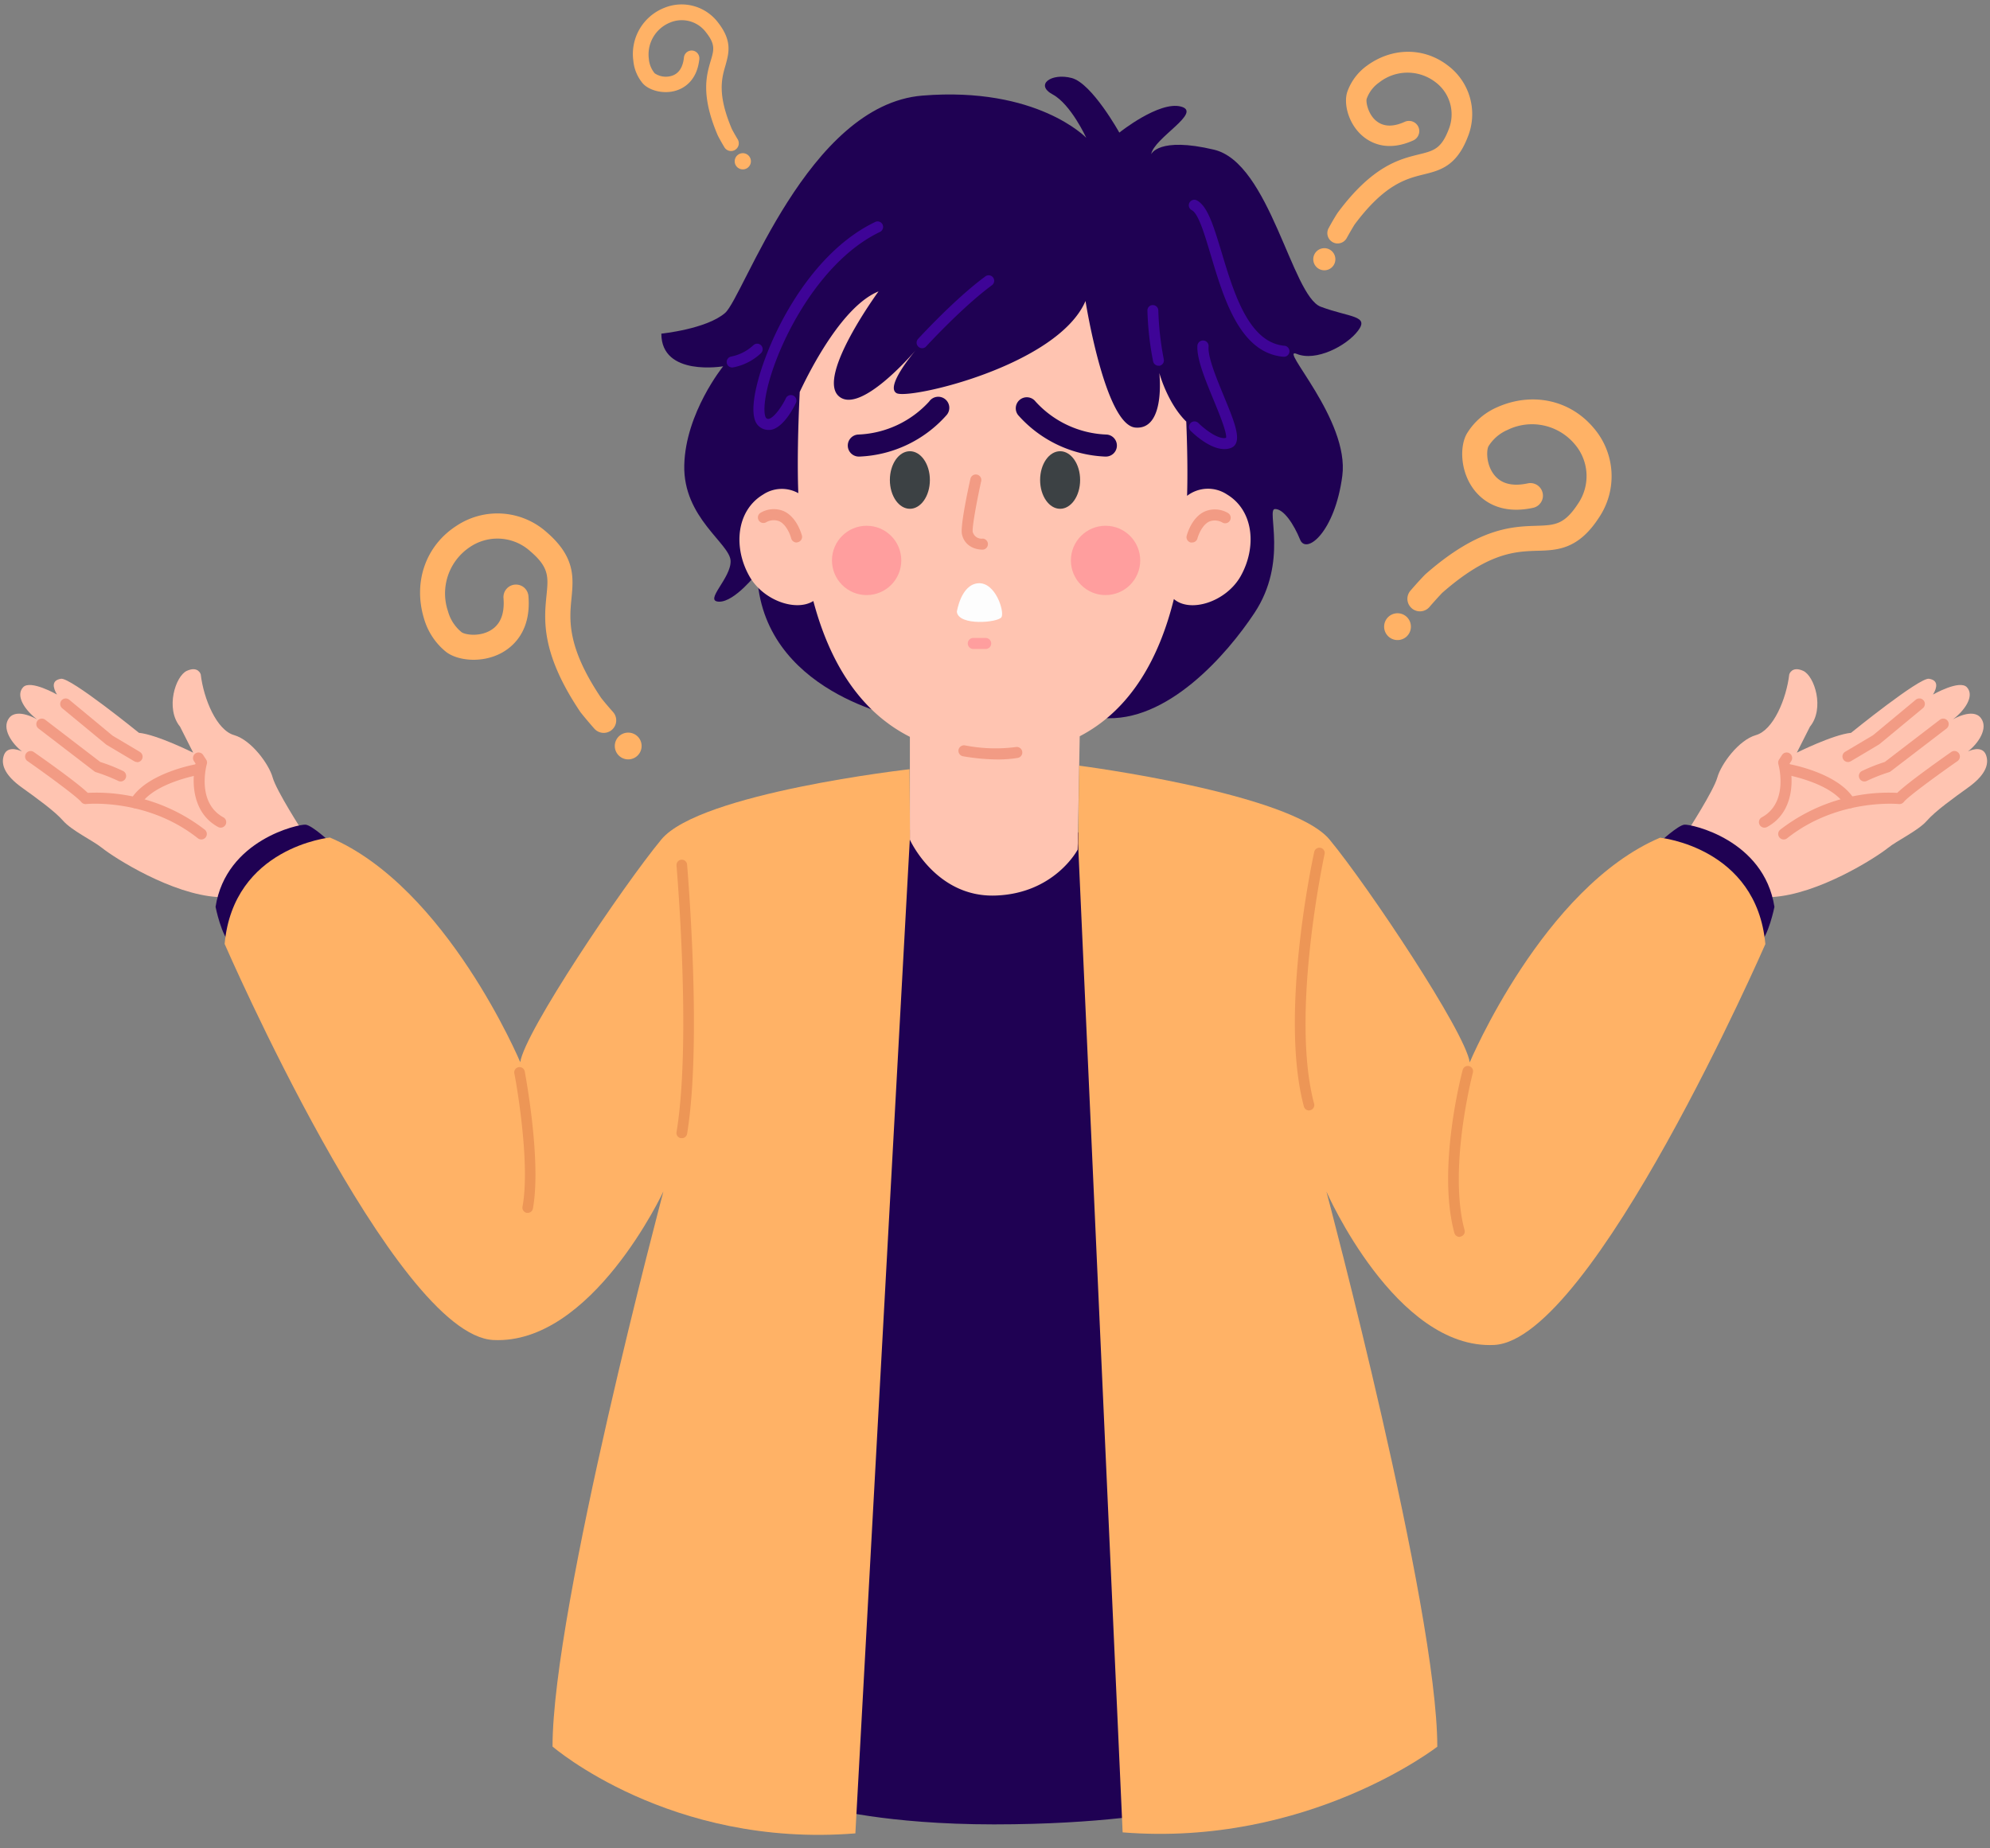
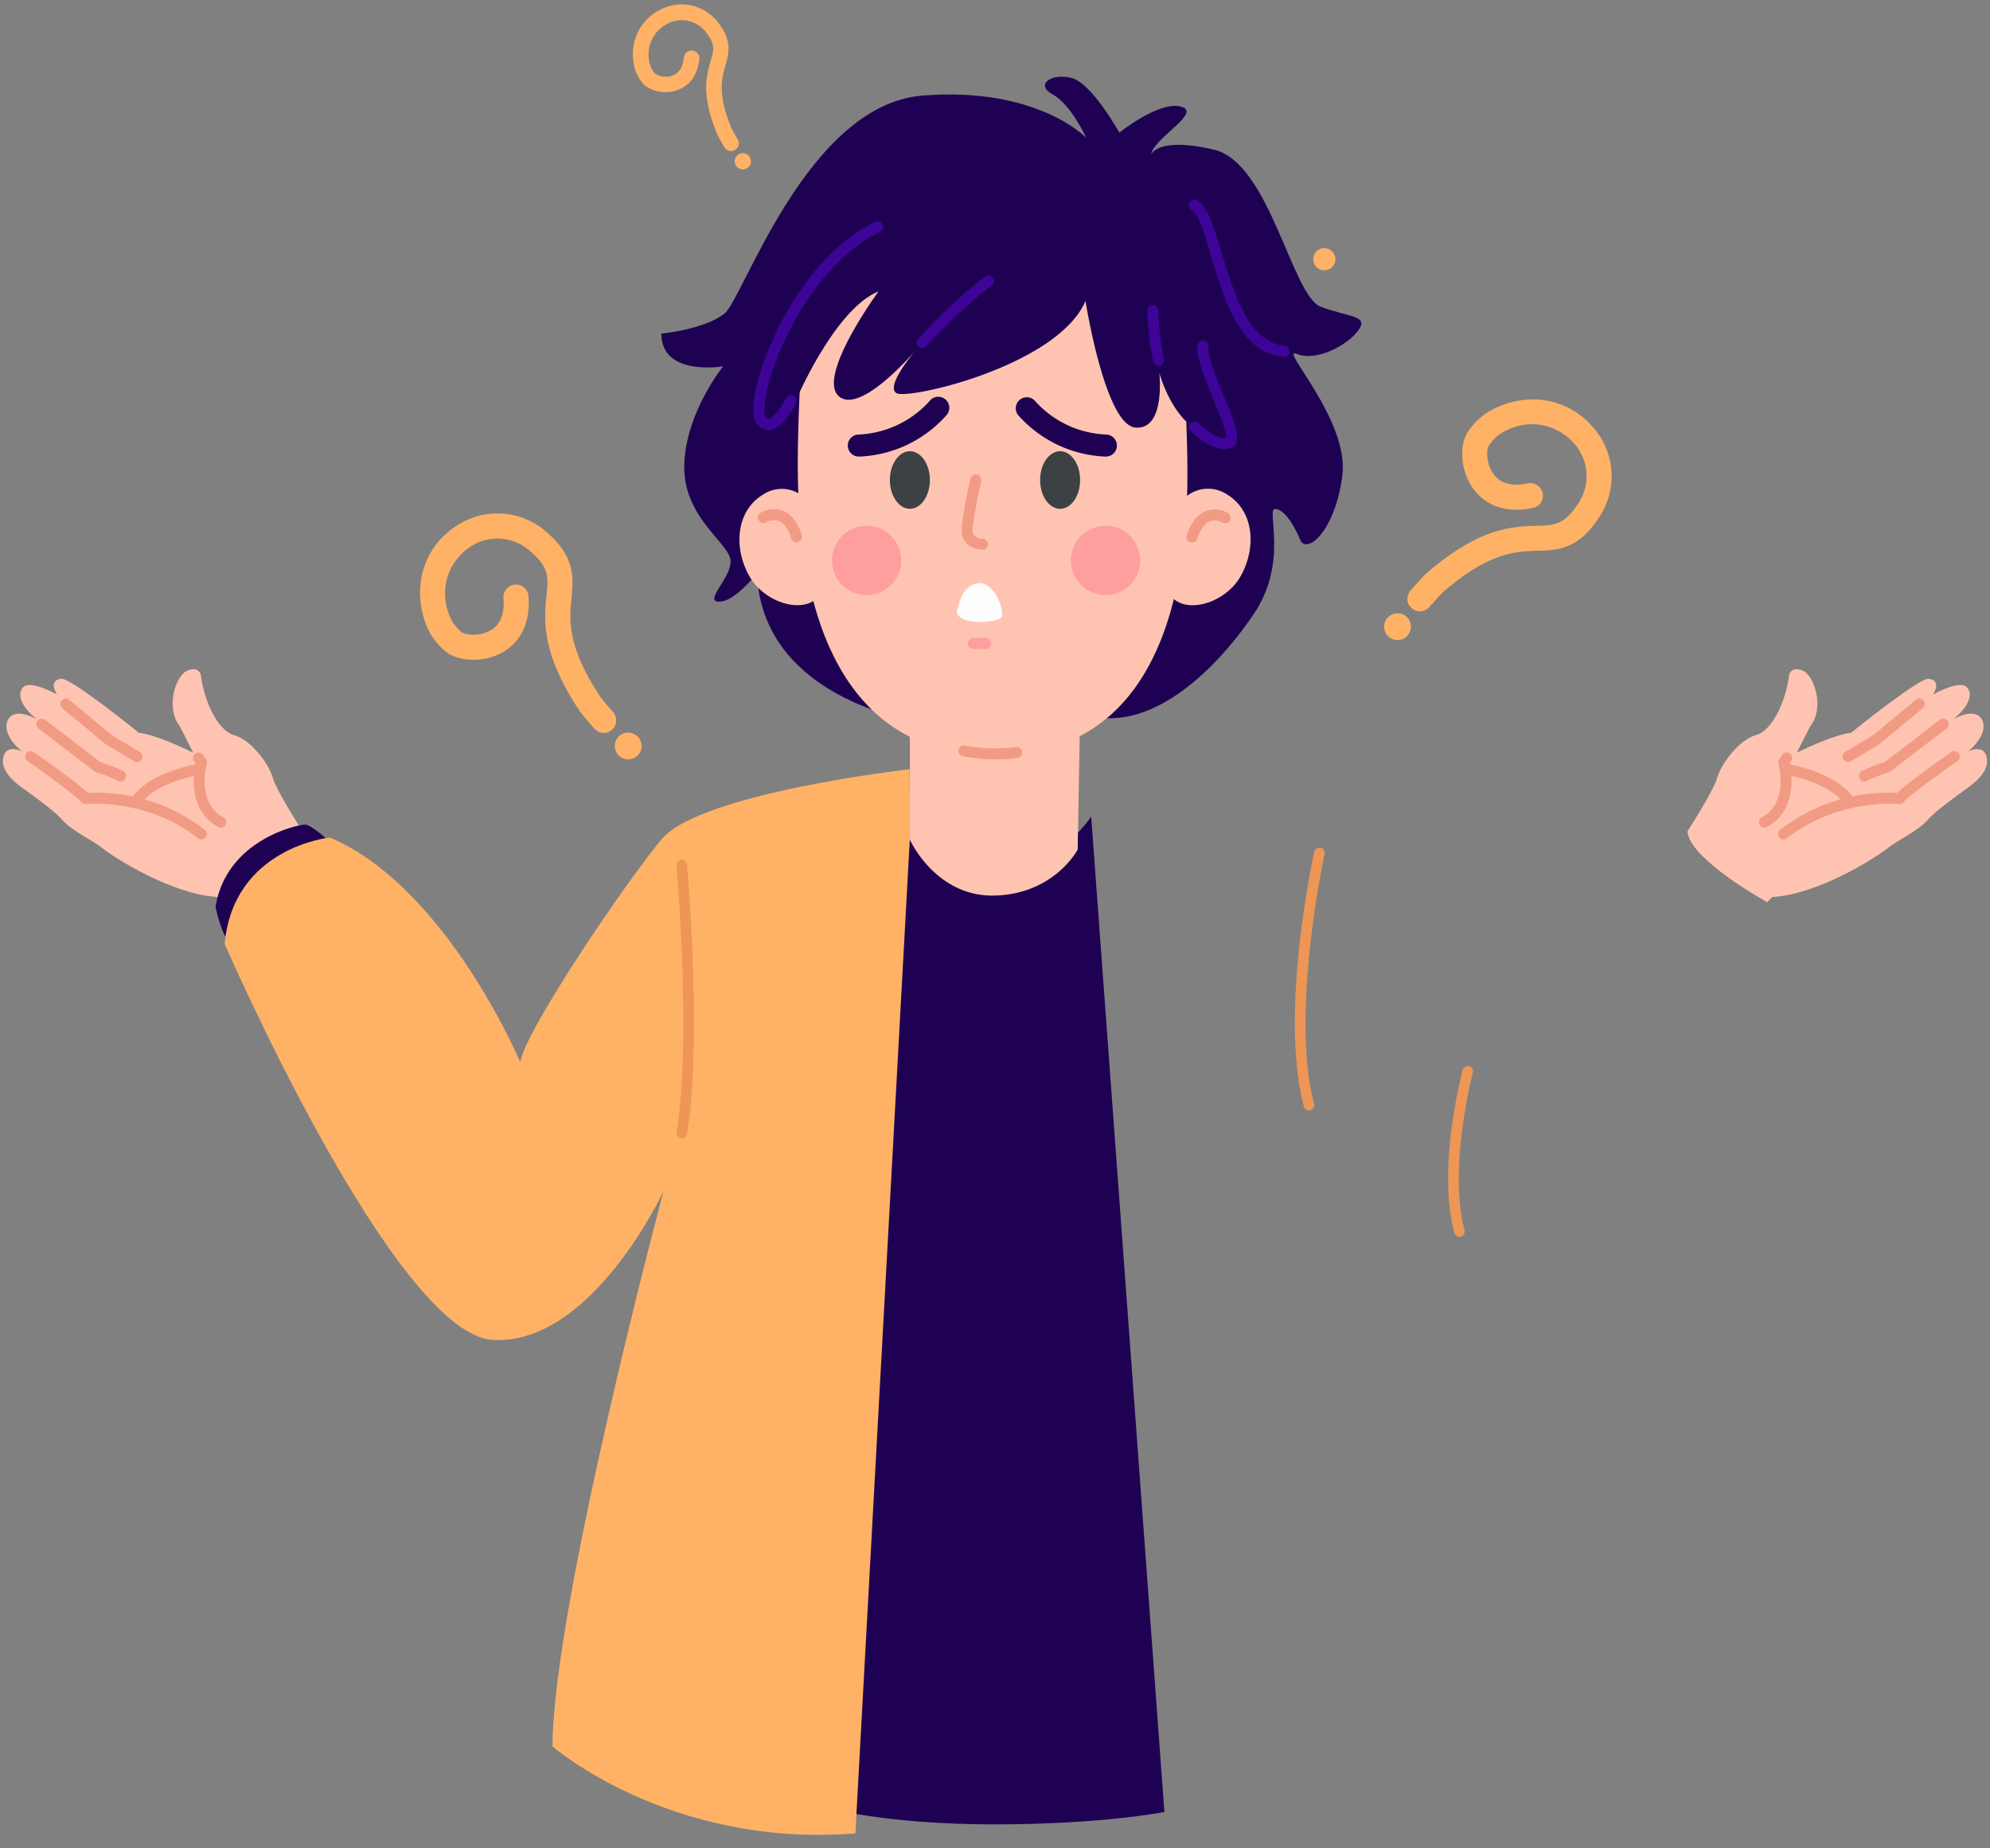
<svg xmlns="http://www.w3.org/2000/svg" height="456.5" preserveAspectRatio="xMidYMid meet" version="1.0" viewBox="-0.7 -1.1 491.4 456.5" width="491.4" zoomAndPan="magnify">
  <rect x="-0.7" y="-1.1" width="491.4" height="456.5" fill="#808080" stroke="none" />
  <g data-name="Layer 2">
    <g data-name="Layer 1">
      <g id="change1_1">
        <path d="M220.48,197.62s6.83,16.9,22.53,17.51,25.74-14.56,25.74-14.56l18.08,245.85s-15.32,3.06-42.09,3.06-41.27-4.08-41.27-4.08Z" fill="#1f0153" />
      </g>
      <g id="change2_1">
        <path d="M416,204.2s6.46-10,7.37-13.28,5.25-9.25,9.54-10.47,7.51-8.94,8.22-15c0,0,.62-2.14,3.43-.87s5.36,9.3,1.68,13.79L443,184.79s8.89-4.44,13.39-4.9c0,0,16.89-13.71,19.24-13.35s2.06,2.11,1,3.9c0,0,6.59-3.77,8.38-1.79,2,2.2-.71,5.87-3.47,7.92,0,0,4.9-2.92,6.89-.36s-.71,6.38-3.16,8.27c0,0,3.47-1.73,4.44.87s-.61,5.31-4.34,8-8.12,5.82-10.27,8.27-7.32,4.86-9.6,6.7c-3.12,2.5-17.18,11.44-28.56,12.13l-1.27,1.25S416.42,211.15,416,204.2Z" fill="#ffc4b1" />
      </g>
      <g id="change2_2">
        <path d="M74,204.2s-6.46-10-7.37-13.28-5.25-9.25-9.54-10.47-7.51-8.94-8.22-15c0,0-.62-2.14-3.43-.87s-5.36,9.3-1.68,13.79L47,184.79s-8.89-4.44-13.39-4.9c0,0-16.89-13.71-19.24-13.35s-2.06,2.11-1,3.9c0,0-6.59-3.77-8.38-1.79-2,2.2.71,5.87,3.47,7.92,0,0-4.9-2.92-6.89-.36s.71,6.38,3.16,8.27c0,0-3.47-1.73-4.44.87s.61,5.31,4.34,8,8.12,5.82,10.27,8.27,7.32,4.86,9.6,6.7c3.12,2.5,17.18,11.44,28.56,12.13l1.27,1.25S73.58,211.15,74,204.2Z" fill="#ffc4b1" />
      </g>
      <g id="change1_2">
        <path d="M80.81,206.86s-4.45-4.14-6.06-4.29-19.61,3.67-22.22,20.3c0,0,1.46,7.35,3.83,9.27C56.36,232.14,67.24,212.6,80.81,206.86Z" fill="#1f0153" />
      </g>
      <g id="change1_3">
        <path d="M222,176.21s-34.73-6.23-35.75-35.76c0,0-5.52,7.15-9.4,7.05s3.06-5.82,2.86-10.11-11.75-10.63-11.44-23.6,9.6-24.42,9.6-24.42S162.61,92,162.61,81.3c0,0,11.13-1.12,15.73-5.1s20.38-51.39,48.73-53.69,40.46,10.42,40.46,10.42-3.78-8.27-8.28-10.7-.31-5.39,4.7-4.06S275.7,31.65,275.7,31.65s9.81-7.86,15.22-6.43S284.18,33,283.57,37c0,0,1.73-4.4,15.52-1.13S318.3,72,325.45,74.66s12.05,2.15,9.19,5.93-10.42,7.66-15.12,5.72,13.08,16.24,11.24,30.14-8.89,19.51-10.42,15.73-4.08-7.66-6.23-7.56,3.37,13-5.06,25.69c-6.77,10.23-21.6,27.28-37.54,25.9Z" fill="#1f0153" />
      </g>
      <g id="change2_3">
        <path d="M302.26,121a8.48,8.48,0,0,0-9.83.36c.17-5.46.06-11.88-.2-18.34-4.68-4.58-6.65-12-6.65-12s1.61,14.1-5.9,13.48-12.33-31.26-12.33-31.26c-6.9,16-43.68,24.44-46.66,22.76-2.8-1.58,3.94-9.67,4.81-10.7-.95,1.12-14,16.19-19.14,11.39-5.37-5,9.88-25.82,9.88-25.82-8.73,3.54-16.61,18.77-19.46,24.83-.41,8.58-.63,17.64-.35,25a8.35,8.35,0,0,0-8.69.34c-6.66,4-7.4,13.09-3.39,20.17,3.39,6,11.49,8.83,15.79,6.13,3.78,14.23,10.93,27,23.84,33.54v25.41s6.39,14.25,21.07,13.79,20.36-11.34,20.36-11.34l.51-28c12.79-6.65,19.71-19.58,23.25-33.89,4.08,3.51,12.9.68,16.48-5.63C309.67,134.08,308.93,125,302.26,121Z" fill="#ffc4b1" />
      </g>
      <g id="change3_1">
        <path d="M223.9,188.88s-51.79,5.85-61.29,17.35-33.76,47.52-34.84,55c0,0-18.16-43.22-47-55.48,0,0-23.83,2.38-26,26.28,0,0,42,96.6,66.35,97.82s42-36.7,42-36.7-27.38,102.76-27.38,137.1c0,0,29,25.13,74.78,21.45L224,205.55Z" fill="#ffb266" />
      </g>
      <g id="change1_4">
-         <path d="M409.19,206.86s4.45-4.14,6.06-4.29,19.61,3.67,22.22,20.3c0,0-1.46,7.35-3.83,9.27C433.64,232.14,422.76,212.6,409.19,206.86Z" fill="#1f0153" />
-       </g>
+         </g>
      <g id="change3_2">
-         <path d="M265.79,188s52.34,6.77,61.84,18.27,33.52,47.52,34.6,55c0,0,18.16-43.22,47-55.48,0,0,23.83,2.38,26,26.28,0,0-42.64,97.77-66.95,99s-41.44-37.88-41.44-37.88,27.38,102.76,27.38,137.1c0,0-31.93,24.84-77.7,21.16l-11-244.22Z" fill="#ffb266" />
-       </g>
+         </g>
      <g id="change4_1">
        <path d="M49,206.23a1.36,1.36,0,0,1-.85-.3c-12.51-9.93-27.43-8.46-27.58-8.45a1.34,1.34,0,0,1-1.23-.53c-1-1.27-8.65-6.87-13.26-10.09a1.36,1.36,0,1,1,1.56-2.23c1.88,1.31,10.73,7.54,13.33,10.09a43.77,43.77,0,0,1,28.88,9.08,1.36,1.36,0,0,1-.85,2.43Z" fill="#f29b84" />
      </g>
      <g id="change4_2">
        <path d="M53.81,203.31a1.39,1.39,0,0,1-.65-.16c-6.53-3.55-6.55-11.46-5.57-15.67l-.41-.63a1.36,1.36,0,0,1,2.29-1.48l.73,1.13a1.32,1.32,0,0,1,.17,1.11c-.11.39-2.56,9.53,4.09,13.15a1.36,1.36,0,0,1-.65,2.55Z" fill="#f29b84" />
      </g>
      <g id="change4_3">
        <path d="M32.67,198.51a1.36,1.36,0,0,1-1.17-2c3.86-6.72,16.08-8.85,16.6-8.94a1.36,1.36,0,0,1,.45,2.69c-.11,0-11.47,2-14.69,7.6A1.38,1.38,0,0,1,32.67,198.51Z" fill="#f29b84" />
      </g>
      <g id="change4_4">
        <path d="M33.15,187.1a1.41,1.41,0,0,1-.68-.18c-.61-.35-6.91-4.1-6.91-4.1l-10.9-9a1.36,1.36,0,1,1,1.74-2.1l10.72,8.89h0s6.11,3.61,6.71,4a1.36,1.36,0,0,1-.68,2.54Z" fill="#f29b84" />
      </g>
      <g id="change4_5">
        <path d="M29.09,191.9a1.38,1.38,0,0,1-.62-.15A44.83,44.83,0,0,0,23,189.61a1.41,1.41,0,0,1-.42-.22L8.8,178.82a1.36,1.36,0,0,1,1.66-2.16l13.6,10.43a43.41,43.41,0,0,1,5.65,2.24,1.36,1.36,0,0,1-.62,2.57Z" fill="#f29b84" />
      </g>
      <g id="change4_6">
        <path d="M439.77,206.23a1.36,1.36,0,0,1-.85-2.43,43.74,43.74,0,0,1,28.88-9.08c2.6-2.55,11.44-8.78,13.32-10.09a1.35,1.35,0,0,1,1.9.33,1.37,1.37,0,0,1-.33,1.9c-4.62,3.22-12.3,8.82-13.26,10.09a1.39,1.39,0,0,1-1.23.53c-.16,0-15.08-1.48-27.59,8.45A1.35,1.35,0,0,1,439.77,206.23Z" fill="#f29b84" />
      </g>
      <g id="change4_7">
        <path d="M435,203.31a1.33,1.33,0,0,1-1.19-.71,1.35,1.35,0,0,1,.54-1.84c6.66-3.62,4.2-12.76,4.09-13.15a1.4,1.4,0,0,1,.17-1.11l.73-1.13a1.36,1.36,0,0,1,2.29,1.48l-.41.63c1,4.21,1,12.12-5.57,15.67A1.36,1.36,0,0,1,435,203.31Z" fill="#f29b84" />
      </g>
      <g id="change4_8">
        <path d="M456.1,198.51a1.36,1.36,0,0,1-1.18-.69c-3.23-5.59-14.59-7.58-14.7-7.6a1.37,1.37,0,0,1-1.12-1.57,1.38,1.38,0,0,1,1.57-1.12c.52.09,12.74,2.22,16.61,8.94a1.37,1.37,0,0,1-.5,1.86A1.41,1.41,0,0,1,456.1,198.51Z" fill="#f29b84" />
      </g>
      <g id="change4_9">
        <path d="M455.62,187.1a1.36,1.36,0,0,1-.67-2.54c.61-.35,6.87-4.08,6.87-4.08l10.56-8.77a1.36,1.36,0,0,1,1.74,2.1l-10.73,8.89c-.17.12-6.47,3.87-7.09,4.22A1.36,1.36,0,0,1,455.62,187.1Z" fill="#f29b84" />
      </g>
      <g id="change4_10">
        <path d="M459.69,191.9a1.36,1.36,0,0,1-.63-2.57,44.56,44.56,0,0,1,5.65-2.24l13.61-10.43a1.36,1.36,0,0,1,1.91.25,1.38,1.38,0,0,1-.25,1.91l-13.79,10.57a1.41,1.41,0,0,1-.42.22,43.54,43.54,0,0,0-5.46,2.14A1.38,1.38,0,0,1,459.69,191.9Z" fill="#f29b84" />
      </g>
      <g id="change5_1">
        <ellipse cx="261.08" cy="117.45" fill="#3c4144" rx="4.94" ry="7.11" />
      </g>
      <g id="change5_2">
        <ellipse cx="223.98" cy="117.45" fill="#3c4144" rx="4.94" ry="7.11" />
      </g>
      <g id="change6_1">
        <path d="M235.58,150s1-6.74,5.27-7.05,6.53,7,5.76,8.36S236,153.56,235.58,150Z" fill="#fdfdfd" />
      </g>
      <g id="change4_11">
        <path d="M245.63,186.47a52.3,52.3,0,0,1-8.52-.79,1.37,1.37,0,0,1-1.12-1.57,1.39,1.39,0,0,1,1.57-1.12,39.17,39.17,0,0,0,12.6.41,1.36,1.36,0,0,1,.44,2.69A31.15,31.15,0,0,1,245.63,186.47Z" fill="#f29b84" />
      </g>
      <g id="change1_5">
        <path d="M272.3,111.66h-.16a30.38,30.38,0,0,1-21.43-10.24A2.72,2.72,0,1,1,255,98.06a24.91,24.91,0,0,0,17.46,8.16,2.72,2.72,0,0,1-.16,5.44Z" fill="#1f0153" />
      </g>
      <g id="change1_6">
        <path d="M211.45,111.66a2.72,2.72,0,0,1-.16-5.44,25,25,0,0,0,17.45-8.15,2.73,2.73,0,1,1,4.3,3.35,30.38,30.38,0,0,1-21.43,10.24Z" fill="#1f0153" />
      </g>
      <g id="change4_12">
        <path d="M293.66,132.88a1.24,1.24,0,0,1-.33,0,1.35,1.35,0,0,1-1-1.64c.05-.19,1.16-4.52,4.43-6a6.38,6.38,0,0,1,5.68.31,1.36,1.36,0,1,1-1.2,2.45,3.76,3.76,0,0,0-3.33-.29c-1.73.8-2.71,3.33-2.94,4.24A1.36,1.36,0,0,1,293.66,132.88Z" fill="#f29b84" />
      </g>
      <g id="change4_13">
        <path d="M196,132.88a1.37,1.37,0,0,1-1.32-1c-.23-.91-1.21-3.44-2.94-4.24a3.76,3.76,0,0,0-3.33.29,1.36,1.36,0,1,1-1.19-2.45,6.38,6.38,0,0,1,5.68-.31c3.27,1.53,4.38,5.86,4.42,6a1.35,1.35,0,0,1-1,1.64A1.24,1.24,0,0,1,196,132.88Z" fill="#f29b84" />
      </g>
      <g id="change4_14">
        <path d="M242,134.65c-2.7,0-4.72-1.52-5.17-3.87-.4-2.07,1.51-11,2.1-13.63a1.36,1.36,0,0,1,2.66.59c-1.15,5.21-2.28,11.48-2.09,12.53a2.26,2.26,0,0,0,2.5,1.65,1.37,1.37,0,0,1,0,2.73Z" fill="#f29b84" />
      </g>
      <g id="change7_1">
        <path d="M242.7,159.18h-3.06a1.36,1.36,0,1,1,0-2.72h3.06a1.36,1.36,0,1,1,0,2.72Z" fill="#ff9e9e" />
      </g>
      <g id="change7_2">
        <circle cx="272.3" cy="137.31" fill="#ff9e9e" r="8.56" />
      </g>
      <g id="change7_3">
        <circle cx="213.3" cy="137.31" fill="#ff9e9e" r="8.56" />
      </g>
      <g id="change8_1">
        <path d="M301.59,109.81c-3.68,0-7.77-4-8.29-4.51a1.36,1.36,0,0,1,1.93-1.92c1.45,1.45,4.95,4.19,6.83,3.65.23-1.31-1.75-6.11-3.07-9.32-2.09-5.07-4.26-10.32-4-13.52A1.39,1.39,0,0,1,296.51,83a1.36,1.36,0,0,1,1.23,1.48c-.23,2.54,1.89,7.68,3.76,12.23,2.77,6.71,4.77,11.55,1.8,12.81A4.38,4.38,0,0,1,301.59,109.81Z" fill="#3e0497" />
      </g>
      <g id="change8_2">
        <path d="M285.38,89.23a1.37,1.37,0,0,1-1.34-1.1,74.83,74.83,0,0,1-1.4-12.55A1.3,1.3,0,0,1,284,74.25a1.36,1.36,0,0,1,1.33,1.39,74.39,74.39,0,0,0,1.35,12,1.35,1.35,0,0,1-1.07,1.6Z" fill="#3e0497" />
      </g>
      <g id="change8_3">
        <path d="M227,84.9a1.37,1.37,0,0,1-1-2.29c.37-.4,9.18-10,16.64-15.46a1.36,1.36,0,0,1,1.6,2.2c-7.23,5.3-16.14,15-16.23,15.1A1.35,1.35,0,0,1,227,84.9Z" fill="#3e0497" />
      </g>
      <g id="change8_4">
-         <path d="M180.08,89.66a1.36,1.36,0,0,1-.21-2.7,11.21,11.21,0,0,0,5.44-2.78,1.36,1.36,0,1,1,1.92,1.93,13.75,13.75,0,0,1-6.95,3.54Z" fill="#3e0497" />
-       </g>
+         </g>
      <g id="change8_5">
        <path d="M189,105.08a3.45,3.45,0,0,1-2.27-.88c-1.26-1.06-1.65-3.25-1.21-6.68,1.39-10.63,11.89-35.19,29.9-43.8a1.36,1.36,0,0,1,1.82.64,1.38,1.38,0,0,1-.64,1.82c-16.3,7.79-27,30.93-28.38,41.69-.38,3,.06,4.08.27,4.26a.71.71,0,0,0,.67.21c1.34-.29,3.28-3.18,4.16-5a1.37,1.37,0,1,1,2.47,1.17c-.47,1-2.93,5.86-6,6.53A3.81,3.81,0,0,1,189,105.08Z" fill="#3e0497" />
      </g>
      <g id="change8_6">
        <path d="M316.26,87h-.14c-10.66-1-14.63-14.36-17.83-25.08-1.5-5-3-10.19-4.69-11.11a1.36,1.36,0,1,1,1.33-2.37c2.61,1.45,4.09,6.42,6,12.7,3,9.94,6.65,22.3,15.49,23.15a1.36,1.36,0,0,1-.13,2.72Z" fill="#3e0497" />
      </g>
      <g id="change9_1">
        <path d="M167.65,280l-.22,0a1.3,1.3,0,0,1-1.07-1.5c3.75-22.81,0-65.42,0-65.85a1.31,1.31,0,0,1,2.61-.23c0,.43,3.79,43.37,0,66.5A1.3,1.3,0,0,1,167.65,280Z" fill="#ed9656" />
      </g>
      <g id="change9_2">
        <path d="M322.54,273.16a1.32,1.32,0,0,1-1.27-1c-6.08-22.78,2.18-61.14,2.54-62.76a1.31,1.31,0,1,1,2.55.56c-.08.39-8.49,39.36-2.56,61.53a1.3,1.3,0,0,1-.93,1.6A1.26,1.26,0,0,1,322.54,273.16Z" fill="#ed9656" />
      </g>
      <g id="change9_3">
-         <path d="M129.61,298.45l-.24,0a1.31,1.31,0,0,1-1.05-1.52c2.09-11.19-1.92-32.63-2-32.85a1.31,1.31,0,1,1,2.57-.48c.17.89,4.14,22.14,2,33.81A1.3,1.3,0,0,1,129.61,298.45Z" fill="#ed9656" />
-       </g>
+         </g>
      <g id="change9_4">
        <path d="M359.69,304.38a1.3,1.3,0,0,1-1.26-1c-4.31-15.9,1.79-39.25,2.06-40.24a1.29,1.29,0,0,1,1.59-.93,1.31,1.31,0,0,1,.93,1.6c-.06.23-6.18,23.67-2.06,38.88a1.29,1.29,0,0,1-.92,1.6A1.33,1.33,0,0,1,359.69,304.38Z" fill="#ed9656" />
      </g>
      <g id="change3_3">
        <path d="M134.29,130.34A18.25,18.25,0,0,0,112,128.78c-7.58,4.89-10.73,13.88-8,22.88a16.38,16.38,0,0,0,5.4,8.2c2.76,2.19,8.77,2.94,13.68.33,2.81-1.51,7.43-5.32,6.71-14.07a3.11,3.11,0,0,0-1.08-2.11,3.09,3.09,0,0,0-5.08,2.61c.32,4-.83,6.71-3.46,8.11-2.83,1.51-6.17.88-6.91.29a10.11,10.11,0,0,1-3.33-5.13A13.75,13.75,0,0,1,115.35,134a12.09,12.09,0,0,1,14.9,1.05c4.69,4,4.46,6.34,4,10.91-.6,6-1.41,14.23,8.32,28.73l.13.18s1.38,1.75,3.37,4a3.09,3.09,0,0,0,4.13.44l.24-.2a3.09,3.09,0,0,0,.24-4.36c-1.56-1.75-2.75-3.22-3-3.57-8.44-12.6-7.78-19.25-7.25-24.59C140.9,141.59,141.41,136.48,134.29,130.34Z" fill="#ffb266" />
      </g>
      <g id="change3_4">
        <path d="M152.47,180.47a3.31,3.31,0,1,0,4.63.72A3.33,3.33,0,0,0,152.47,180.47Z" fill="#ffb266" />
      </g>
      <g id="change3_5">
        <path d="M394.1,126.79a18.27,18.27,0,0,0-1.37-22.31c-5.84-6.87-15.17-8.82-23.74-5a16.36,16.36,0,0,0-7.42,6.43c-1.81,3-1.77,9.08,1.47,13.61,1.86,2.59,6.24,6.66,14.83,4.8a3.07,3.07,0,0,0,1.94-1.34,3,3,0,0,0,.42-2.33,3.09,3.09,0,0,0-3.67-2.37c-3.9.84-6.76.06-8.49-2.36-1.87-2.61-1.69-6-1.2-6.82a10.27,10.27,0,0,1,4.65-4,13.75,13.75,0,0,1,16.5,3.35,12.09,12.09,0,0,1,.91,14.91c-3.39,5.17-5.7,5.25-10.28,5.4-6,.19-14.29.47-27.4,12l-.16.16s-1.55,1.59-3.5,3.86a3.07,3.07,0,0,0,.11,4.15l.22.21a3.09,3.09,0,0,0,4.36-.33c1.53-1.78,2.83-3.15,3.14-3.48,11.39-10,18.06-10.23,23.43-10.4C383.81,134.81,389,134.64,394.1,126.79Z" fill="#ffb266" />
      </g>
      <g id="change3_6">
        <path d="M346.79,151.38a3.31,3.31,0,1,0-.11,4.69A3.33,3.33,0,0,0,346.79,151.38Z" fill="#ffb266" />
      </g>
      <g id="change3_7">
-         <path d="M361.72,32.78a15,15,0,0,0-4.92-17.72c-5.88-4.52-13.72-4.49-19.95.06A13.48,13.48,0,0,0,332,21.57c-.94,2.74.13,7.61,3.51,10.69,1.94,1.77,6.17,4.3,12.76,1.33a2.52,2.52,0,0,0,1.33-1.41,2.49,2.49,0,0,0-.06-1.95A2.55,2.55,0,0,0,346.15,29c-3,1.35-5.42,1.21-7.24-.44s-2.38-4.55-2.12-5.28a8.3,8.3,0,0,1,3.06-4,11.32,11.32,0,0,1,13.85-.14A9.94,9.94,0,0,1,357,30.94c-1.84,4.74-3.68,5.2-7.35,6.1-4.82,1.19-11.42,2.83-20,14.36l-.11.16s-1,1.54-2.16,3.7a2.54,2.54,0,0,0,.8,3.32l.22.14a2.5,2.5,0,0,0,1.93.2,2.53,2.53,0,0,0,1.52-1.22c.93-1.69,1.73-3,1.93-3.33,7.45-10,12.79-11.33,17.07-12.39C354.82,41,358.92,40,361.72,32.78Z" fill="#ffb266" />
-       </g>
+         </g>
      <g id="change3_8">
        <path d="M327.86,60.67a2.73,2.73,0,1,0,.72,3.79A2.74,2.74,0,0,0,327.86,60.67Z" fill="#ffb266" />
      </g>
      <g id="change3_9">
        <path d="M176.57,4.41A11.28,11.28,0,0,0,163.21.89a12.25,12.25,0,0,0-7.52,13,10.16,10.16,0,0,0,2.33,5.6c1.43,1.65,5,2.8,8.27,1.77,1.88-.59,5.12-2.37,5.7-7.77a1.93,1.93,0,0,0-.42-1.4,1.88,1.88,0,0,0-1.28-.7,1.91,1.91,0,0,0-2.1,1.7c-.26,2.45-1.28,4-3,4.53a4.91,4.91,0,0,1-4.23-.62,6.37,6.37,0,0,1-1.43-3.5,8.49,8.49,0,0,1,5.16-9,7.47,7.47,0,0,1,8.92,2.35c2.38,3,2,4.36,1.18,7.09-1.05,3.57-2.49,8.48,1.75,18.4l.06.13s.63,1.22,1.58,2.8a1.9,1.9,0,0,0,2.46.74.7.7,0,0,0,.17-.09,1.91,1.91,0,0,0,.87-1.17,1.94,1.94,0,0,0-.22-1.45c-.75-1.24-1.3-2.27-1.43-2.52-3.67-8.62-2.51-12.58-1.57-15.77C179.28,12,180.18,9,176.57,4.41Z" fill="#ffb266" />
      </g>
      <g id="change3_10">
        <path d="M181.84,36.94a2,2,0,1,0,2.72,1A2,2,0,0,0,181.84,36.94Z" fill="#ffb266" />
      </g>
    </g>
  </g>
</svg>